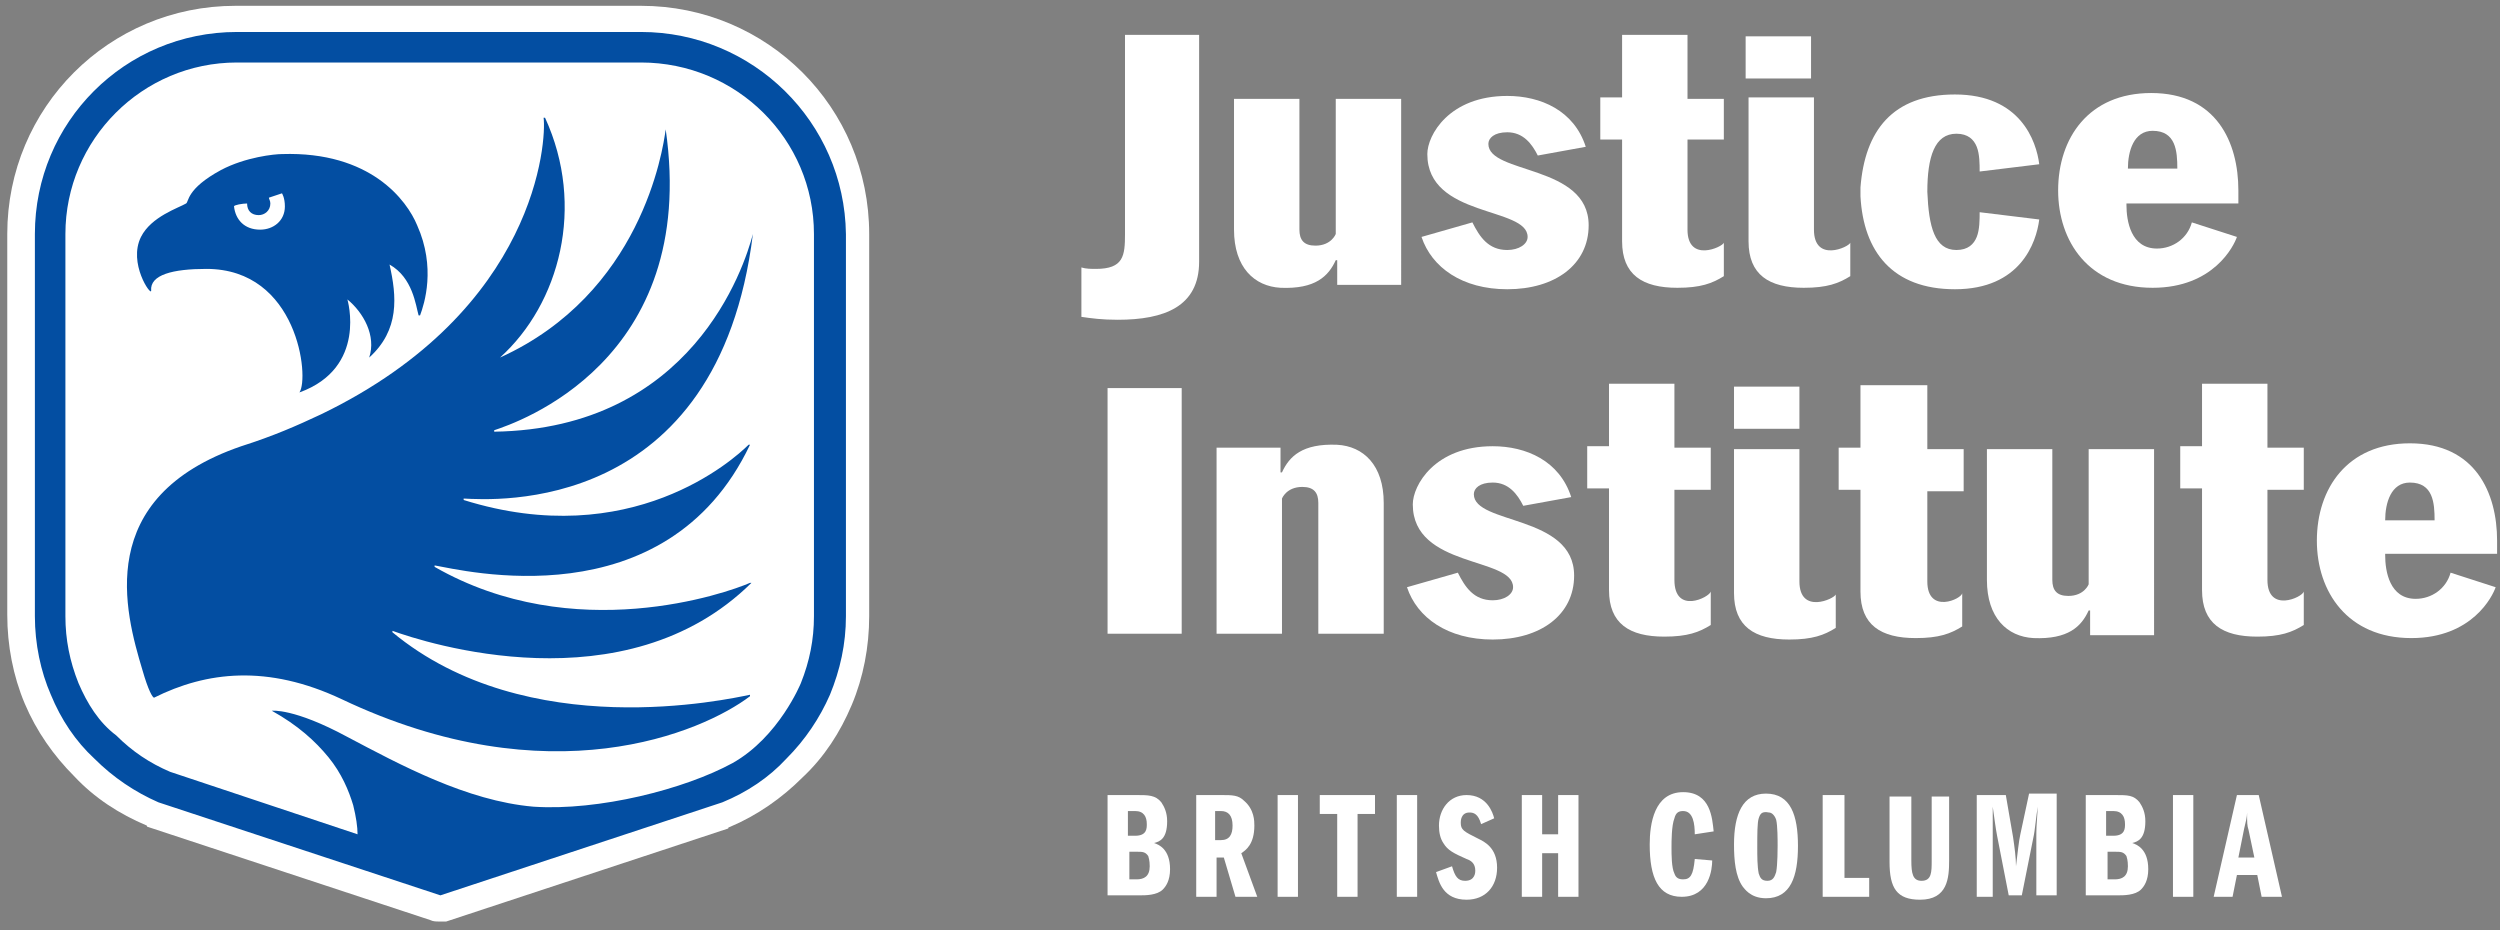
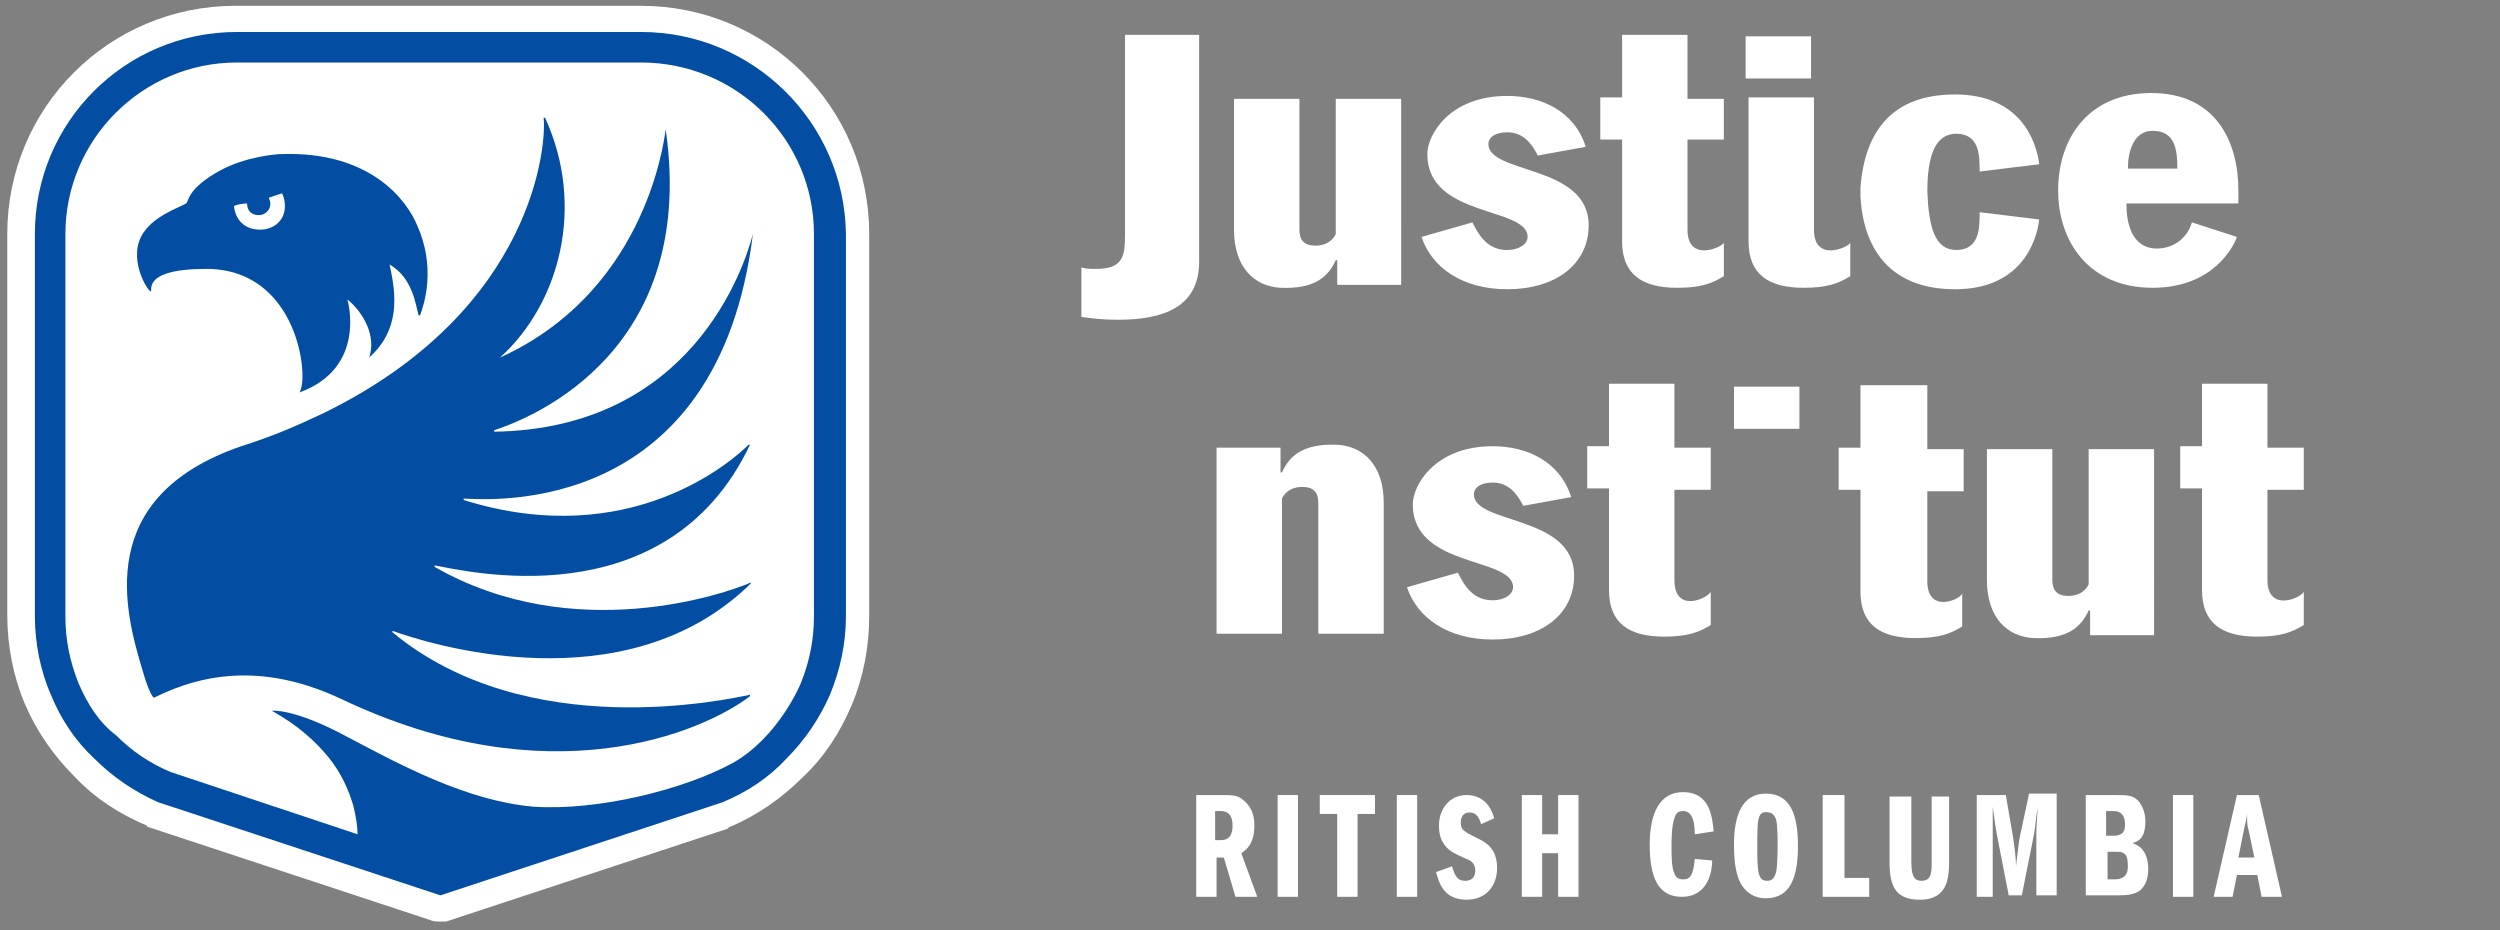
<svg xmlns="http://www.w3.org/2000/svg" width="172px" height="64px" id="Layer_1" x="0px" y="0px" viewBox="0 0 172 64" style="enable-background:new 0 0 172 64;" xml:space="preserve">
  <rect x="0" y="0" width="172" height="64" fill="#808080" stroke="none" />
  <style type="text/css">	.st0{fill:#FFFFFF;}	.st1{fill:#034EA2;}</style>
  <path class="st0" d="M96.5,19.6h-4.5v-1.7h-0.1c-0.5,1.1-1.4,2-3.8,1.9c-1.8-0.1-3.2-1.4-3.2-4v-9h4.5v9c0,0.7,0.3,1.1,1.1,1.1 c1.1,0,1.4-0.8,1.4-0.8V6.8h4.5V19.6z" />
  <path class="st0" d="M146.3,14.1c0,1.1,0.3,3,2.1,3c1.1,0,2.1-0.7,2.4-1.8l3.1,1c-0.2,0.6-1.6,3.5-5.8,3.5c-4.4,0-6.5-3.2-6.5-6.7 c0-3.6,2.1-6.7,6.4-6.7c4.5,0,6,3.4,6,6.7v0.9H146.3z M149.8,11.6c0-1.2-0.1-2.6-1.7-2.6c-1.3,0-1.7,1.4-1.7,2.6H149.8z" />
  <path class="st0" d="M82.5,18c0,3.1-2.4,4-5.6,4c-1.1,0-1.8-0.1-2.5-0.2v-3.4c0.3,0.1,0.7,0.1,1,0.1c1.9,0,2-0.9,2-2.4V2.4h5.1V18z" />
  <path class="st0" d="M136,16.3c-0.2,0.5-0.6,0.9-1.4,0.9c-1.5,0-1.9-1.6-2-4c0-2.4,0.5-4,2-4c0.8,0,1.2,0.4,1.4,0.9 c0.2,0.5,0.2,1.2,0.2,1.7l4.1-0.5c-0.2-1.6-1.3-4.8-5.8-4.8c-4.3,0-6.2,2.5-6.5,6.4c0,0,0,0.1,0,0.3c0,0.2,0,0.3,0,0.3 c0.2,3.8,2.2,6.4,6.5,6.4c4.5,0,5.6-3.2,5.8-4.8l-4.1-0.5C136.2,15.1,136.2,15.8,136,16.3" />
  <path class="st0" d="M105.8,10.7c-0.4-0.8-1-1.6-2.1-1.6c-0.9,0-1.3,0.4-1.3,0.8c0,2.1,6.9,1.4,6.9,5.6c0,2.7-2.3,4.4-5.6,4.4 c-3.1,0-5.2-1.5-5.9-3.6l3.5-1c0.5,1,1.1,1.9,2.4,1.9c0.8,0,1.4-0.4,1.4-0.9c0-2.1-6.9-1.3-6.9-5.7c0-1.3,1.5-4,5.5-4 c2.3,0,4.6,1,5.4,3.5L105.8,10.7z" />
  <path class="st0" d="M120.3,6.7h4.5v9.1c0,2.3,2.4,1.2,2.5,0.9V19c-0.8,0.5-1.6,0.8-3.2,0.8c-2.4,0-3.8-0.9-3.8-3.2V6.7z" />
  <path class="st0" d="M116.1,15.8V9.6h2.5V6.8h-2.5V2.4h-4.5v4.3h-1.5v2.9h1.5v7c0,2.3,1.4,3.2,3.8,3.2c1.6,0,2.4-0.3,3.2-0.8v-2.3 C118.5,17,116.1,18.1,116.1,15.8" />
-   <rect x="76.2" y="26.7" class="st0" width="5.1" height="16.9" />
  <path class="st0" d="M83.6,30.8h4.5v1.7h0.1c0.5-1.1,1.4-2,3.8-1.9c1.8,0.1,3.2,1.4,3.2,4v9h-4.5v-9c0-0.7-0.3-1.1-1.1-1.1 c-1.1,0-1.4,0.8-1.4,0.8v9.3h-4.5V30.8z" />
  <path class="st0" d="M148.3,43.7h-4.5V42h-0.1c-0.5,1.1-1.4,2-3.8,1.9c-1.8-0.1-3.2-1.4-3.2-4v-9h4.5v9c0,0.7,0.3,1.1,1.1,1.1 c1.1,0,1.4-0.8,1.4-0.8v-9.3h4.5V43.7z" />
  <path class="st0" d="M104.8,34.8c-0.4-0.8-1-1.6-2.1-1.6c-0.9,0-1.3,0.4-1.3,0.8c0,2.1,6.9,1.4,6.9,5.6c0,2.7-2.3,4.4-5.6,4.4 c-3.1,0-5.2-1.5-5.9-3.6l3.5-1c0.5,1,1.1,1.9,2.4,1.9c0.8,0,1.4-0.4,1.4-0.9c0-2.1-6.9-1.3-6.9-5.7c0-1.3,1.5-4,5.5-4 c2.3,0,4.6,1,5.4,3.5L104.8,34.8z" />
-   <path class="st0" d="M164.1,38.2c0,1.1,0.3,3,2.1,3c1.1,0,2.1-0.7,2.4-1.8l3.1,1c-0.2,0.6-1.6,3.5-5.8,3.5c-4.4,0-6.5-3.2-6.5-6.7 c0-3.6,2.1-6.7,6.4-6.7c4.5,0,6,3.4,6,6.7v0.9H164.1z M167.5,35.8c0-1.2-0.1-2.6-1.7-2.6c-1.3,0-1.7,1.4-1.7,2.6H167.5z" />
-   <path class="st0" d="M119.3,30.9h4.5v9.1c0,2.3,2.4,1.2,2.5,0.9v2.3c-0.8,0.5-1.6,0.8-3.2,0.8c-2.4,0-3.8-0.9-3.8-3.2V30.9z" />
  <rect x="119.3" y="26.6" class="st0" width="4.5" height="2.9" />
  <path class="st0" d="M115.2,39.9v-6.2h2.5v-2.9h-2.5v-4.4h-4.5v4.3h-1.5v2.9h1.5v7c0,2.3,1.4,3.2,3.8,3.2c1.6,0,2.4-0.3,3.2-0.8 v-2.3C117.6,41.1,115.2,42.3,115.2,39.9" />
  <path class="st0" d="M132.6,40v-6.2h2.5v-2.9h-2.5v-4.4H128v4.3h-1.5v2.9h1.5v7c0,2.3,1.4,3.2,3.8,3.2c1.6,0,2.4-0.3,3.2-0.8v-2.3 C135,41.2,132.6,42.3,132.6,40" />
  <path class="st0" d="M156,39.9v-6.2h2.5v-2.9H156v-4.4h-4.5v4.3H150v2.9h1.5v7c0,2.3,1.4,3.2,3.8,3.2c1.6,0,2.4-0.3,3.2-0.8v-2.3 C158.4,41.1,156,42.2,156,39.9" />
-   <path class="st0" d="M76.3,54.7h1.9c0.8,0,1.3,0,1.7,0.5c0.2,0.3,0.4,0.7,0.4,1.3c0,1.2-0.5,1.4-0.9,1.5c0.3,0.1,1.1,0.4,1.1,1.8 c0,0.8-0.3,1.2-0.5,1.4c-0.4,0.4-1.2,0.4-1.6,0.4h-2.2V54.7z M77.6,57.5h0.5c0.8,0,0.8-0.5,0.8-0.8c0-0.5-0.2-0.9-0.8-0.9h-0.5V57.5 z M77.6,60.5h0.6c0.5,0,0.9-0.2,0.9-0.9c0-0.1,0-0.4-0.1-0.7c-0.2-0.3-0.4-0.3-0.8-0.3h-0.5V60.5z" />
  <path class="st0" d="M82.2,54.7H84c0.8,0,1.2,0,1.6,0.4c0.7,0.6,0.7,1.4,0.7,1.7c0,1.3-0.6,1.7-0.9,1.9l1.1,3h-1.5l-0.8-2.7h-0.5 v2.7h-1.4V54.7z M83.6,57.8H84c0.6,0,0.8-0.4,0.8-1c0-0.7-0.3-1-0.8-1h-0.4V57.8z" />
  <rect x="87.9" y="54.7" class="st0" width="1.4" height="7" />
  <polygon class="st0" points="93.4,61.7 92,61.7 92,56 90.8,56 90.8,54.7 94.6,54.7 94.6,56 93.4,56 " />
  <rect x="96.1" y="54.7" class="st0" width="1.4" height="7" />
  <path class="st0" d="M101.9,56.7c-0.2-0.7-0.5-0.8-0.8-0.8c-0.6,0-0.6,0.6-0.6,0.7c0,0.5,0.2,0.6,1.2,1.1c0.4,0.2,1.3,0.6,1.3,2 c0,1.3-0.8,2.2-2.1,2.2c-1.6,0-1.9-1.2-2.1-1.9l1.1-0.4c0.2,0.7,0.4,1,0.9,1c0.7,0,0.7-0.6,0.7-0.7c0-0.5-0.3-0.7-0.6-0.8 c-0.9-0.4-1.3-0.6-1.6-1.1c-0.2-0.3-0.3-0.7-0.3-1.2c0-1.1,0.7-2.1,1.9-2.1c1.4,0,1.8,1.2,1.9,1.6L101.9,56.7z" />
  <polygon class="st0" points="107.2,57.4 107.2,54.7 108.6,54.7 108.6,61.7 107.2,61.7 107.2,58.7 106.1,58.7 106.1,61.7 104.7,61.7  104.7,54.7 106.1,54.7 106.1,57.4 " />
  <path class="st0" d="M116.6,57.4c0-0.7-0.1-1.6-0.8-1.6c-0.3,0-0.5,0.1-0.6,0.5c-0.2,0.5-0.2,1.6-0.2,2c0,0.5,0,1.4,0.2,1.8 c0.1,0.3,0.3,0.4,0.6,0.4c0.5,0,0.7-0.3,0.8-1.4l1.2,0.1c0,0.6-0.2,2.5-2.1,2.5c-1.6,0-2.2-1.3-2.2-3.6c0-1.4,0.3-3.6,2.3-3.6 c1.9,0,2,1.8,2.1,2.7L116.6,57.4z" />
  <path class="st0" d="M123.7,58.2c0,2.1-0.5,3.6-2.2,3.6c-1.1,0-1.5-0.7-1.6-0.8c-0.5-0.7-0.6-1.8-0.6-2.9c0-2.1,0.6-3.5,2.2-3.5 C123.2,54.6,123.7,56.1,123.7,58.2 M121,56.3c-0.1,0.3-0.1,1.1-0.1,2c0,0.6,0,1.3,0.1,1.8c0.1,0.3,0.2,0.5,0.6,0.5 c0.4,0,0.5-0.3,0.6-0.6c0.1-0.5,0.1-1.7,0.1-1.8c0-0.4,0-1.4-0.1-1.8c-0.1-0.3-0.3-0.5-0.5-0.5C121.2,55.8,121.1,56,121,56.3" />
  <polygon class="st0" points="125.4,54.7 126.9,54.7 126.9,60.4 128.6,60.4 128.6,61.7 125.4,61.7 " />
  <path class="st0" d="M131.5,54.7v4.5c0,0.9,0.1,1.4,0.7,1.4c0.7,0,0.7-0.6,0.7-1.4v-4.4h1.2v4.4c0,1.2-0.1,2.7-2,2.7 c-1.6,0-2.1-0.8-2.1-2.6v-4.5H131.5z" />
  <path class="st0" d="M136,54.7h2l0.5,2.9c0.1,0.7,0.2,1.4,0.2,2c0.1-0.8,0.2-1.8,0.3-2.2l0.6-2.8h1.9v7h-1.4v-4c0-0.5,0-0.7,0.1-2.1 c-0.1,0.5-0.2,1.7-0.3,2.1l-0.8,4h-0.9l-0.8-4.1c-0.1-0.5-0.2-1.3-0.3-2c0,0.5,0,1.4,0,2v4.2H136V54.7z" />
  <path class="st0" d="M143.6,54.7h1.9c0.9,0,1.3,0,1.7,0.5c0.2,0.3,0.4,0.7,0.4,1.3c0,1.2-0.5,1.4-0.9,1.5c0.3,0.1,1.1,0.4,1.1,1.8 c0,0.8-0.3,1.2-0.5,1.4c-0.4,0.4-1.2,0.4-1.6,0.4h-2.2V54.7z M144.9,57.5h0.5c0.8,0,0.8-0.5,0.8-0.8c0-0.5-0.2-0.9-0.8-0.9h-0.5 V57.5z M144.9,60.5h0.6c0.5,0,0.9-0.2,0.9-0.9c0-0.1,0-0.4-0.1-0.7c-0.2-0.3-0.4-0.3-0.8-0.3h-0.5V60.5z" />
  <rect x="149.5" y="54.7" class="st0" width="1.4" height="7" />
  <path class="st0" d="M155.4,54.7l1.6,7h-1.4l-0.3-1.5h-1.4l-0.3,1.5h-1.3l1.6-7H155.4z M155.1,59l-0.4-1.9c-0.1-0.3-0.1-0.5-0.1-1.2 c0,0.3-0.1,0.7-0.2,1.1L154,59H155.1z" />
  <g>
    <path class="st0" d="M49.6,55.2L49.6,55.2L49.6,55.2L49.6,55.2z M30.2,63.4c-0.2,0-0.4,0-0.6-0.1l-19.4-6.4c0,0-0.1,0-0.1-0.1  c-1.9-0.8-3.6-1.9-5-3.4c-1.4-1.4-2.6-3.1-3.4-5c-0.8-1.9-1.2-4-1.2-6.1V16.1c0-8.7,7-15.7,15.7-15.7h27.9c8.7,0,15.7,7,15.7,15.7  v26.3c0,2.1-0.4,4.2-1.2,6.1c-0.8,1.9-1.9,3.6-3.4,5c-1.4,1.4-3.1,2.6-5,3.4c0,0-0.1,0-0.1,0.1l-19.4,6.4  C30.6,63.4,30.4,63.4,30.2,63.4L30.2,63.4z" />
    <path class="st1" d="M51.8,16.1L51.8,16.1c-0.6,2.3-4.2,13.4-17.8,13.6l0-0.1c1.5-0.5,14.1-4.7,11.8-20.7l0,0  c-0.2,1.5-1.7,11.3-11.4,15.7l0,0c4.1-3.7,5.9-10.4,3.1-16.5l-0.1,0c0.2,1.5-0.4,13.2-15.3,20.4c-1.7,0.8-3.3,1.5-5.5,2.2  C6.4,34.2,8.6,42.1,9.8,46.1c0.4,1.4,0.7,1.9,0.8,1.9c3.6-1.8,7.8-2.3,12.9,0.1c14.3,6.8,24.8,2.3,28.1-0.2c0,0,0,0,0-0.1  c-1.5,0.3-15.3,3.4-24.6-4.3l0-0.1c2.2,0.8,16,5.3,24.7-3.3c0,0,0,0-0.1,0C50,40.8,39.5,44.5,29.9,39l0-0.1  c1.8,0.3,15.9,3.9,21.7-8.3l-0.1,0c-1,1-8.1,7.4-19.6,3.8l0-0.1C33.9,34.4,49.4,35.5,51.8,16.1L51.8,16.1z" />
    <path class="st1" d="M17,14C17,14,17,14,17,14c0,0.5,0.3,0.8,0.8,0.8c0.4,0,0.8-0.3,0.8-0.8c0-0.2-0.1-0.3-0.1-0.4  c0.3-0.1,0.9-0.3,0.9-0.3s0.2,0.3,0.2,0.9c0,1-0.8,1.6-1.7,1.6c-1.1,0-1.7-0.7-1.8-1.6C16.1,14.1,16.7,14,17,14L17,14z M10.4,20  c-0.1-1.1,1.5-1.5,3.8-1.5c6.3,0,7.1,7.5,6.4,8.5c0,0,0,0,0,0c4.7-1.7,3.3-6.4,3.3-6.4c1.1,0.9,2,2.5,1.5,4l0,0  c2.1-1.9,1.9-4.2,1.4-6.4c1.6,0.9,1.8,2.8,2,3.5l0.1,0c0.3-0.8,1.1-3.3-0.2-6.2c-0.7-1.7-3.2-5.1-9.3-4.9c-0.5,0-2.5,0.2-4.2,1.1  c-2.4,1.3-2.2,2.2-2.4,2.3c-0.5,0.3-2.4,0.9-3.1,2.3C8.8,18.1,10.4,20.4,10.4,20L10.4,20z" />
    <path class="st1" d="M56,42.4c0,1.6-0.3,3.1-0.9,4.6l0,0c0,0-1.5,3.7-4.7,5.5c-3.3,1.8-9.2,3.3-13.7,3c-4.6-0.4-9.2-2.9-12.8-4.8  c-3.7-2-5.2-1.8-5.2-1.8l0,0l0,0l0,0l0,0l0,0c1.8,1,3,2.1,3.9,3.2c0.9,1.1,1.4,2.3,1.7,3.3c0.2,0.8,0.3,1.5,0.3,2l-12.9-4.3  c-1.4-0.6-2.6-1.4-3.7-2.5C6.8,49.7,6,48.4,5.4,47c-0.6-1.5-0.9-3-0.9-4.6V16.1c0-6.5,5.3-11.8,11.8-11.8h13.9h0h13.9  C50.7,4.3,56,9.6,56,16.1V42.4L56,42.4z M44.1,2.2H30.2h0H16.3C8.6,2.2,2.4,8.4,2.4,16.1v26.3c0,1.9,0.4,3.8,1.1,5.4  c0.7,1.7,1.7,3.2,3,4.4c1.3,1.3,2.8,2.3,4.4,3l19.4,6.4h0l19.4-6.4c1.7-0.7,3.2-1.7,4.4-3c1.3-1.3,2.3-2.8,3-4.4  c0.7-1.7,1.1-3.5,1.1-5.4V16.1C58.1,8.4,51.8,2.2,44.1,2.2L44.1,2.2z" />
  </g>
  <rect x="120.1" y="2.5" class="st0" width="4.5" height="2.9" />
</svg>